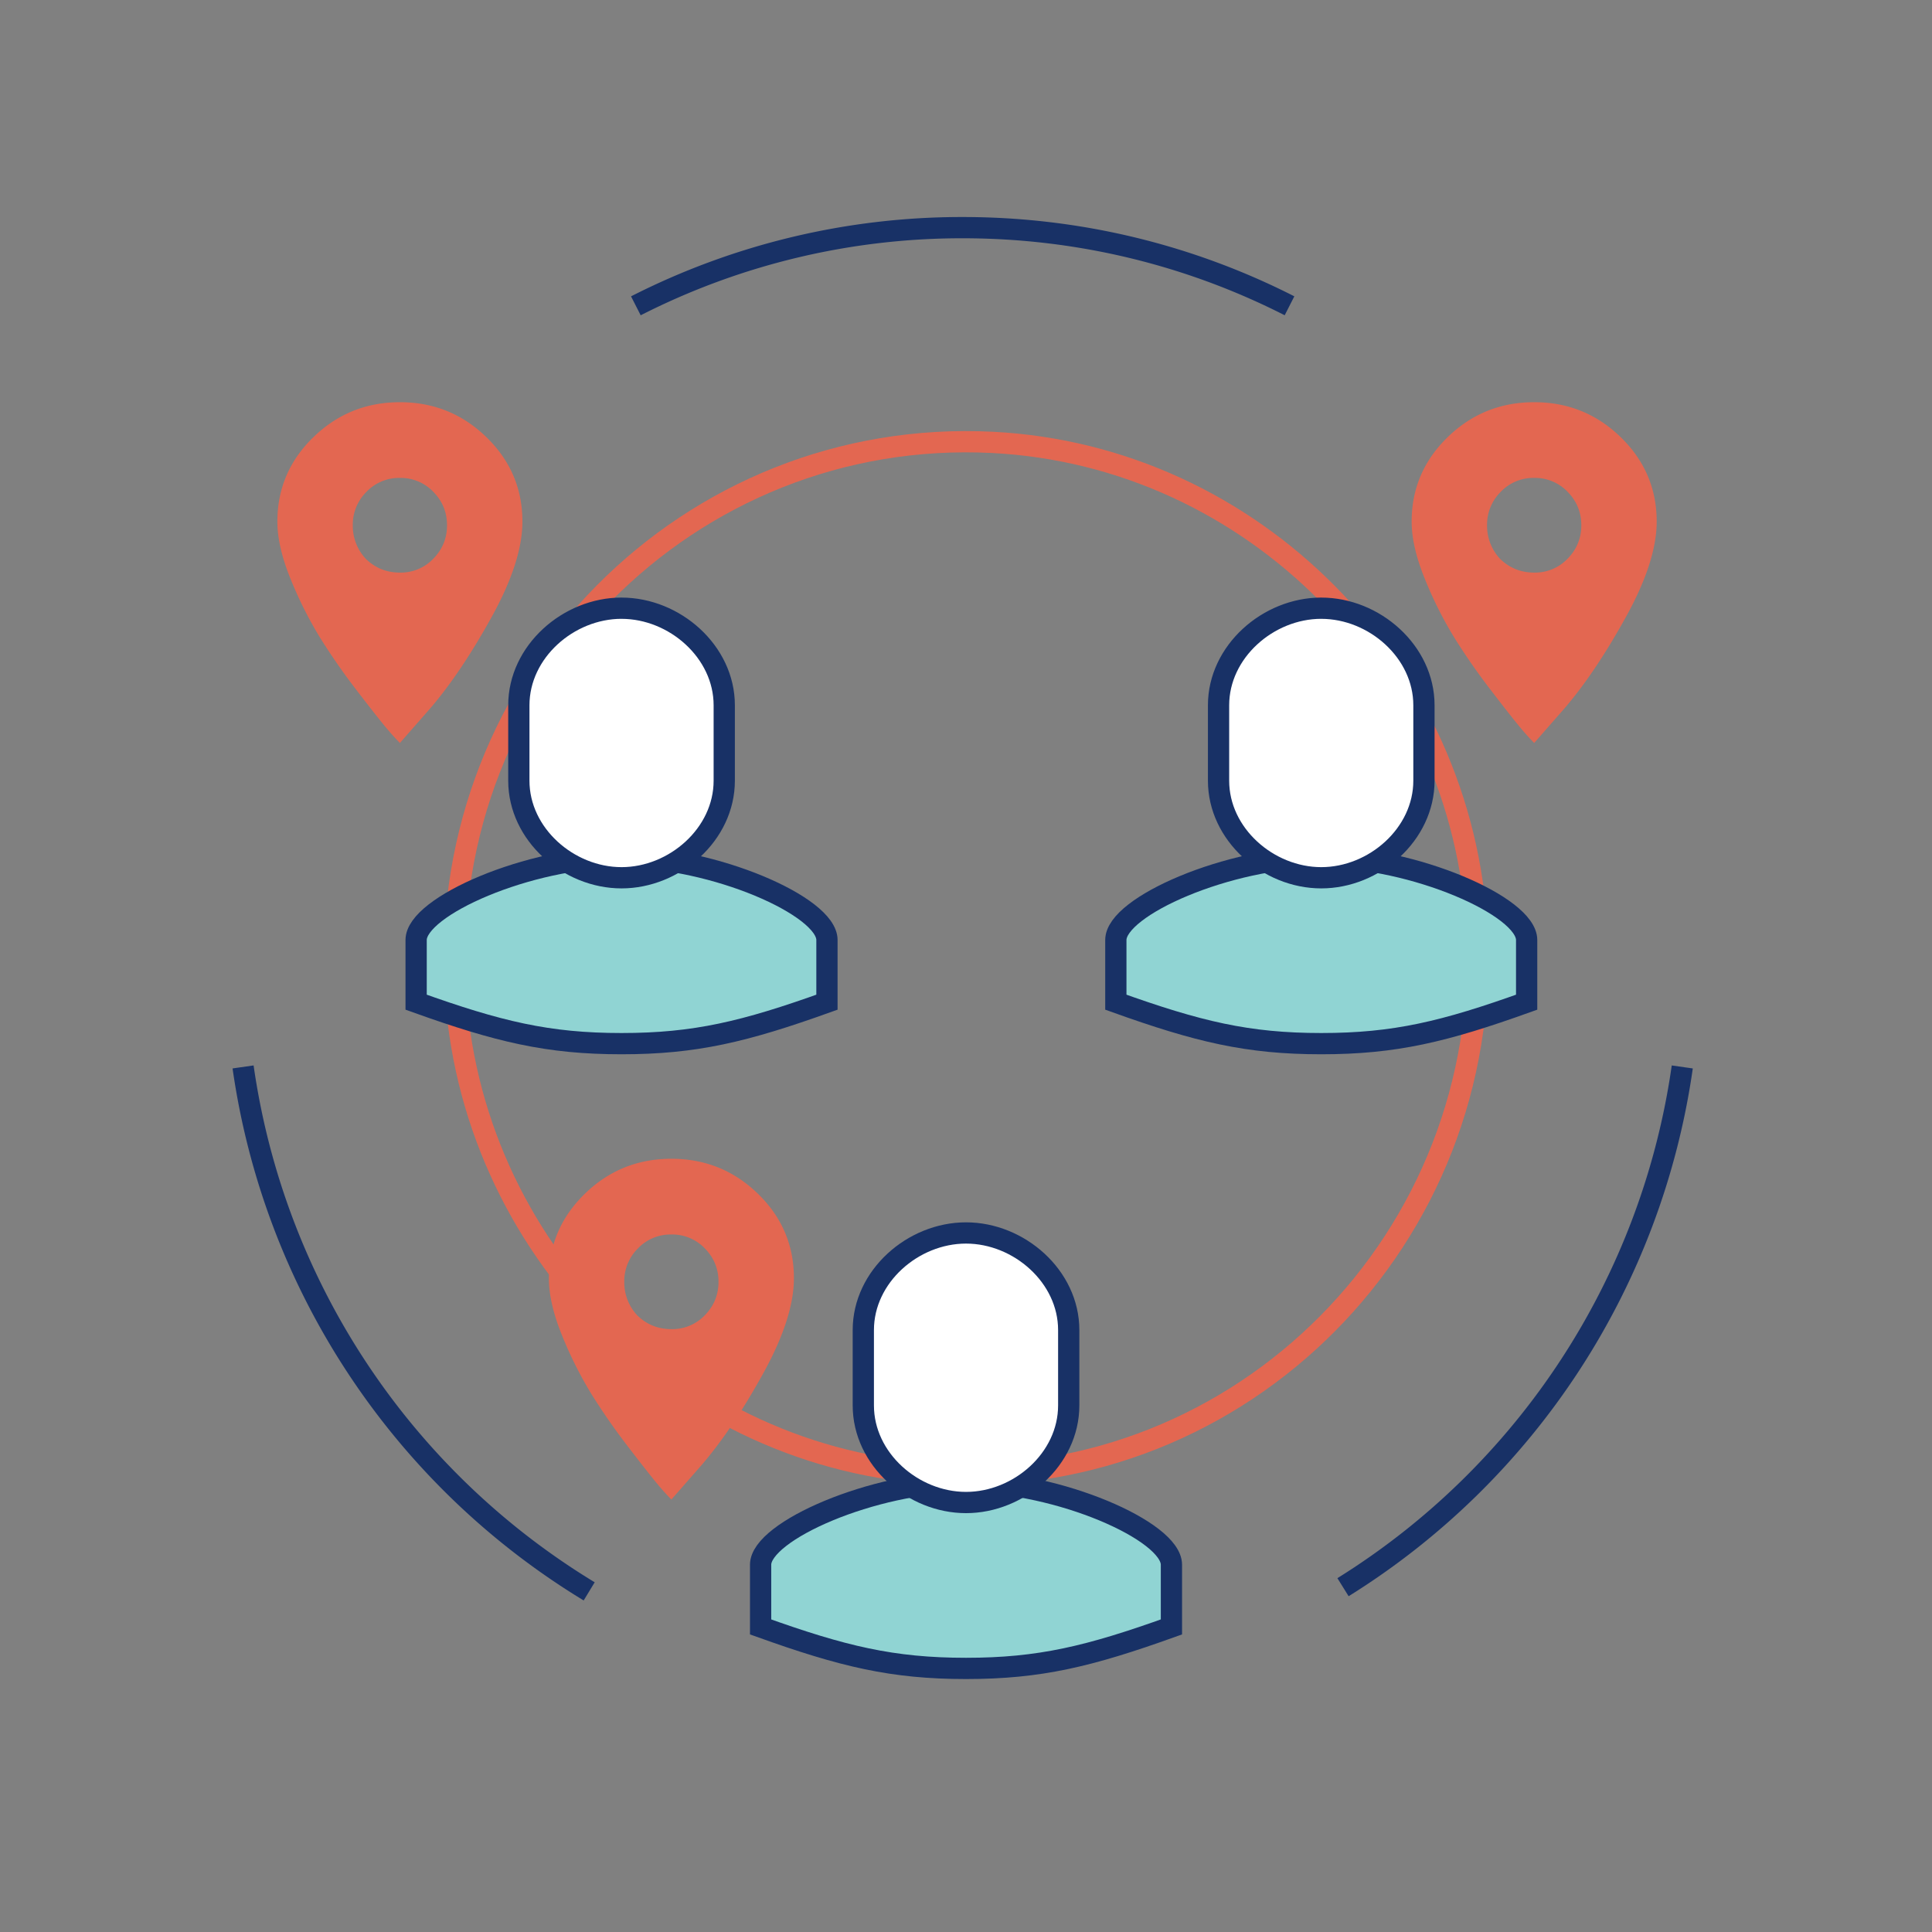
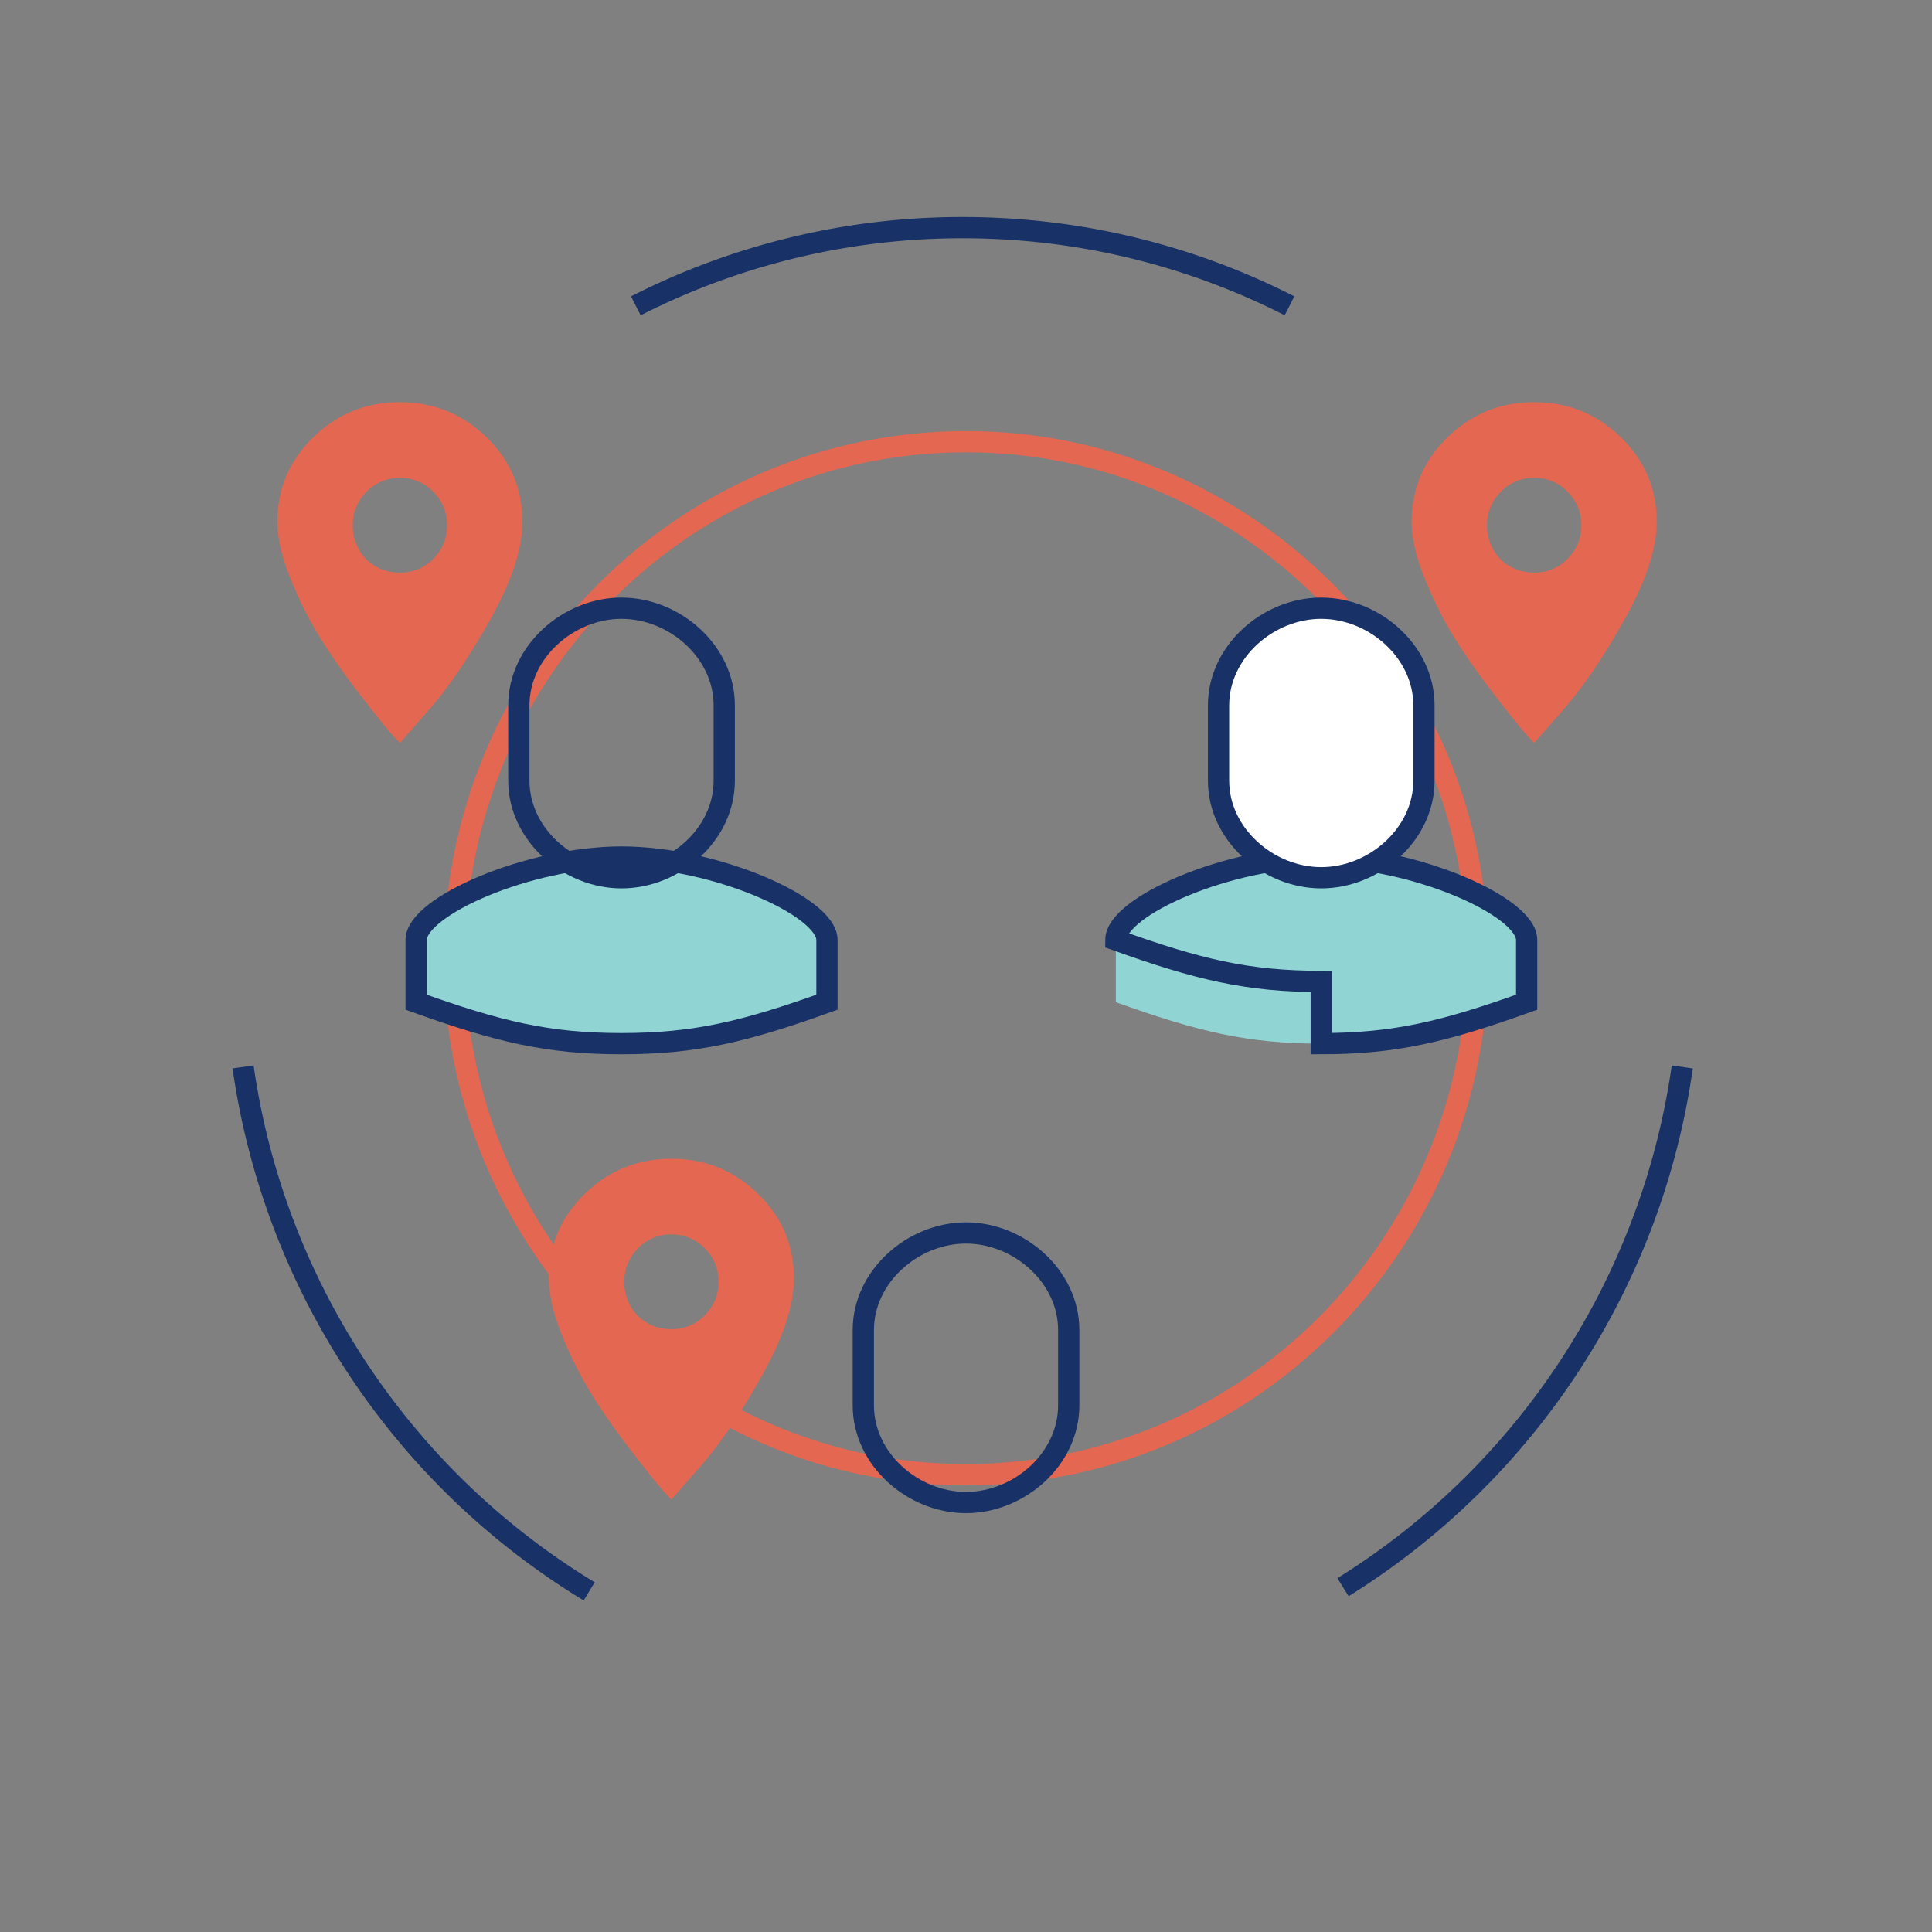
<svg xmlns="http://www.w3.org/2000/svg" width="100" height="100">
  <rect width="100%" height="100%" fill="#808080" stroke="none" />
  <g fill="none" fill-rule="evenodd">
    <path stroke="#E36751" stroke-width="1.1" d="M76.447 48.206c.795 15.862-12.112 28.891-27.825 28.087-13.455-.688-24.386-11.724-25.067-25.306-.797-15.863 12.11-28.892 27.824-28.089 13.455.69 24.387 11.726 25.068 25.308Z" />
    <path stroke="#183166" stroke-width="1.1" d="M30.496 82.369a38.025 38.025 0 0 1-17.914-27.145M87.074 55.225a38.027 38.027 0 0 1-17.56 26.928M32.912 15.829a37.189 37.189 0 0 1 16.917-4.046c6.083 0 11.83 1.457 16.916 4.045" />
    <path fill="#E36751" d="M16.22 22.63c1.242-1.208 2.735-1.812 4.479-1.812 1.744 0 3.237.604 4.479 1.811 1.242 1.208 1.862 2.664 1.862 4.37 0 1.365-.528 3.006-1.585 4.922s-2.114 3.49-3.17 4.725l-1.586 1.81a12.49 12.49 0 0 1-.694-.767c-.277-.328-.78-.965-1.506-1.91a33.943 33.943 0 0 1-1.922-2.756 20.343 20.343 0 0 1-1.526-3.031c-.462-1.129-.694-2.126-.694-2.993 0-1.706.621-3.162 1.863-4.37Zm2.725 6.307c.485.467 1.07.7 1.754.7a2.33 2.33 0 0 0 1.733-.721c.47-.482.706-1.058.706-1.728 0-.671-.235-1.247-.706-1.728a2.33 2.33 0 0 0-1.733-.722 2.33 2.33 0 0 0-1.733.722 2.384 2.384 0 0 0-.706 1.728 2.5 2.5 0 0 0 .685 1.75ZM30.273 61.788c1.242-1.207 2.734-1.81 4.478-1.81 1.744 0 3.237.603 4.479 1.81 1.242 1.208 1.863 2.664 1.863 4.37 0 1.365-.529 3.006-1.586 4.922-1.056 1.916-2.113 3.491-3.17 4.725l-1.586 1.81a12.49 12.49 0 0 1-.693-.767c-.278-.328-.78-.965-1.506-1.91a33.943 33.943 0 0 1-1.923-2.756 20.343 20.343 0 0 1-1.526-3.031c-.462-1.129-.693-2.126-.693-2.992 0-1.707.62-3.163 1.863-4.37Zm2.724 6.308c.485.467 1.07.7 1.754.7a2.33 2.33 0 0 0 1.733-.721c.471-.482.706-1.058.706-1.728 0-.671-.235-1.247-.706-1.728a2.33 2.33 0 0 0-1.733-.722 2.33 2.33 0 0 0-1.733.722 2.384 2.384 0 0 0-.706 1.728 2.5 2.5 0 0 0 .685 1.75Z" />
    <path fill="#90D4D3" d="M32.171 54.019c3.814 0 6.379-.62 10.632-2.146v-3.22c0-1.744-5.847-4.293-10.632-4.293-4.785 0-10.632 2.549-10.632 4.293v3.22c4.253 1.525 6.818 2.146 10.632 2.146" />
    <path stroke="#183166" stroke-width="1.1" d="M32.171 54.019c3.814 0 6.379-.62 10.632-2.146v-3.22c0-1.744-5.847-4.293-10.632-4.293-4.785 0-10.632 2.549-10.632 4.293v3.22c4.253 1.525 6.818 2.146 10.632 2.146Z" />
-     <path fill="#FFF" d="M32.171 31.48c-2.748 0-5.316 2.25-5.316 5.024v3.905c0 2.775 2.568 5.024 5.316 5.024 2.748 0 5.316-2.249 5.316-5.024v-3.905c0-2.774-2.568-5.023-5.316-5.023" />
    <path stroke="#183166" stroke-linejoin="round" stroke-width="1.1" d="M32.171 31.48c-2.748 0-5.316 2.25-5.316 5.024v3.905c0 2.775 2.568 5.024 5.316 5.024 2.748 0 5.316-2.249 5.316-5.024v-3.905c0-2.774-2.568-5.023-5.316-5.023Z" />
-     <path fill="#90D4D3" d="M50 86.357c3.815 0 6.38-.621 10.633-2.147v-3.22c0-1.744-5.848-4.293-10.632-4.293-4.785 0-10.632 2.55-10.632 4.293v3.22c4.253 1.526 6.818 2.147 10.632 2.147" />
-     <path stroke="#183166" stroke-width="1.1" d="M50 86.357c3.815 0 6.38-.621 10.633-2.147v-3.22c0-1.744-5.848-4.293-10.632-4.293-4.785 0-10.632 2.55-10.632 4.293v3.22c4.253 1.526 6.818 2.147 10.632 2.147Z" />
-     <path fill="#FFF" d="M50 63.818c-2.748 0-5.315 2.25-5.315 5.024v3.904c0 2.776 2.567 5.024 5.316 5.024 2.748 0 5.316-2.248 5.316-5.024v-3.904c0-2.774-2.568-5.024-5.316-5.024" />
    <path stroke="#183166" stroke-linejoin="round" stroke-width="1.1" d="M50 63.818c-2.748 0-5.315 2.25-5.315 5.024v3.904c0 2.776 2.567 5.024 5.316 5.024 2.748 0 5.316-2.248 5.316-5.024v-3.904c0-2.774-2.568-5.024-5.316-5.024Z" />
    <path fill="#90D4D3" d="M68.388 54.019c3.814 0 6.378-.62 10.631-2.146v-3.22c0-1.744-5.847-4.293-10.631-4.293-4.785 0-10.632 2.549-10.632 4.293v3.22c4.253 1.525 6.817 2.146 10.632 2.146" />
-     <path stroke="#183166" stroke-width="1.1" d="M68.388 54.019c3.814 0 6.378-.62 10.631-2.146v-3.22c0-1.744-5.847-4.293-10.631-4.293-4.785 0-10.632 2.549-10.632 4.293v3.22c4.253 1.525 6.817 2.146 10.632 2.146Z" />
+     <path stroke="#183166" stroke-width="1.1" d="M68.388 54.019c3.814 0 6.378-.62 10.631-2.146v-3.22c0-1.744-5.847-4.293-10.631-4.293-4.785 0-10.632 2.549-10.632 4.293c4.253 1.525 6.817 2.146 10.632 2.146Z" />
    <path fill="#FFF" d="M68.388 31.48c-2.749 0-5.316 2.25-5.316 5.024v3.905c0 2.775 2.567 5.024 5.316 5.024 2.748 0 5.315-2.249 5.315-5.024v-3.905c0-2.774-2.567-5.023-5.315-5.023" />
    <path stroke="#183166" stroke-linejoin="round" stroke-width="1.1" d="M68.388 31.48c-2.749 0-5.316 2.25-5.316 5.024v3.905c0 2.775 2.567 5.024 5.316 5.024 2.748 0 5.315-2.249 5.315-5.024v-3.905c0-2.774-2.567-5.023-5.315-5.023Z" />
    <path fill="#E36751" d="M74.93 22.628c1.242-1.207 2.735-1.81 4.479-1.81 1.744 0 3.237.603 4.478 1.81 1.242 1.208 1.863 2.665 1.863 4.37 0 1.366-.528 3.006-1.585 4.922s-2.114 3.491-3.17 4.725l-1.586 1.811a12.49 12.49 0 0 1-.694-.768c-.277-.328-.78-.964-1.506-1.91a33.943 33.943 0 0 1-1.922-2.755 20.343 20.343 0 0 1-1.526-3.032c-.463-1.129-.694-2.126-.694-2.992 0-1.706.621-3.163 1.863-4.37Zm2.724 6.309c.485.466 1.07.7 1.755.7a2.33 2.33 0 0 0 1.733-.722c.47-.481.706-1.057.706-1.728 0-.67-.236-1.247-.706-1.728a2.33 2.33 0 0 0-1.733-.722 2.33 2.33 0 0 0-1.733.722 2.384 2.384 0 0 0-.706 1.728 2.5 2.5 0 0 0 .684 1.75Z" />
  </g>
</svg>